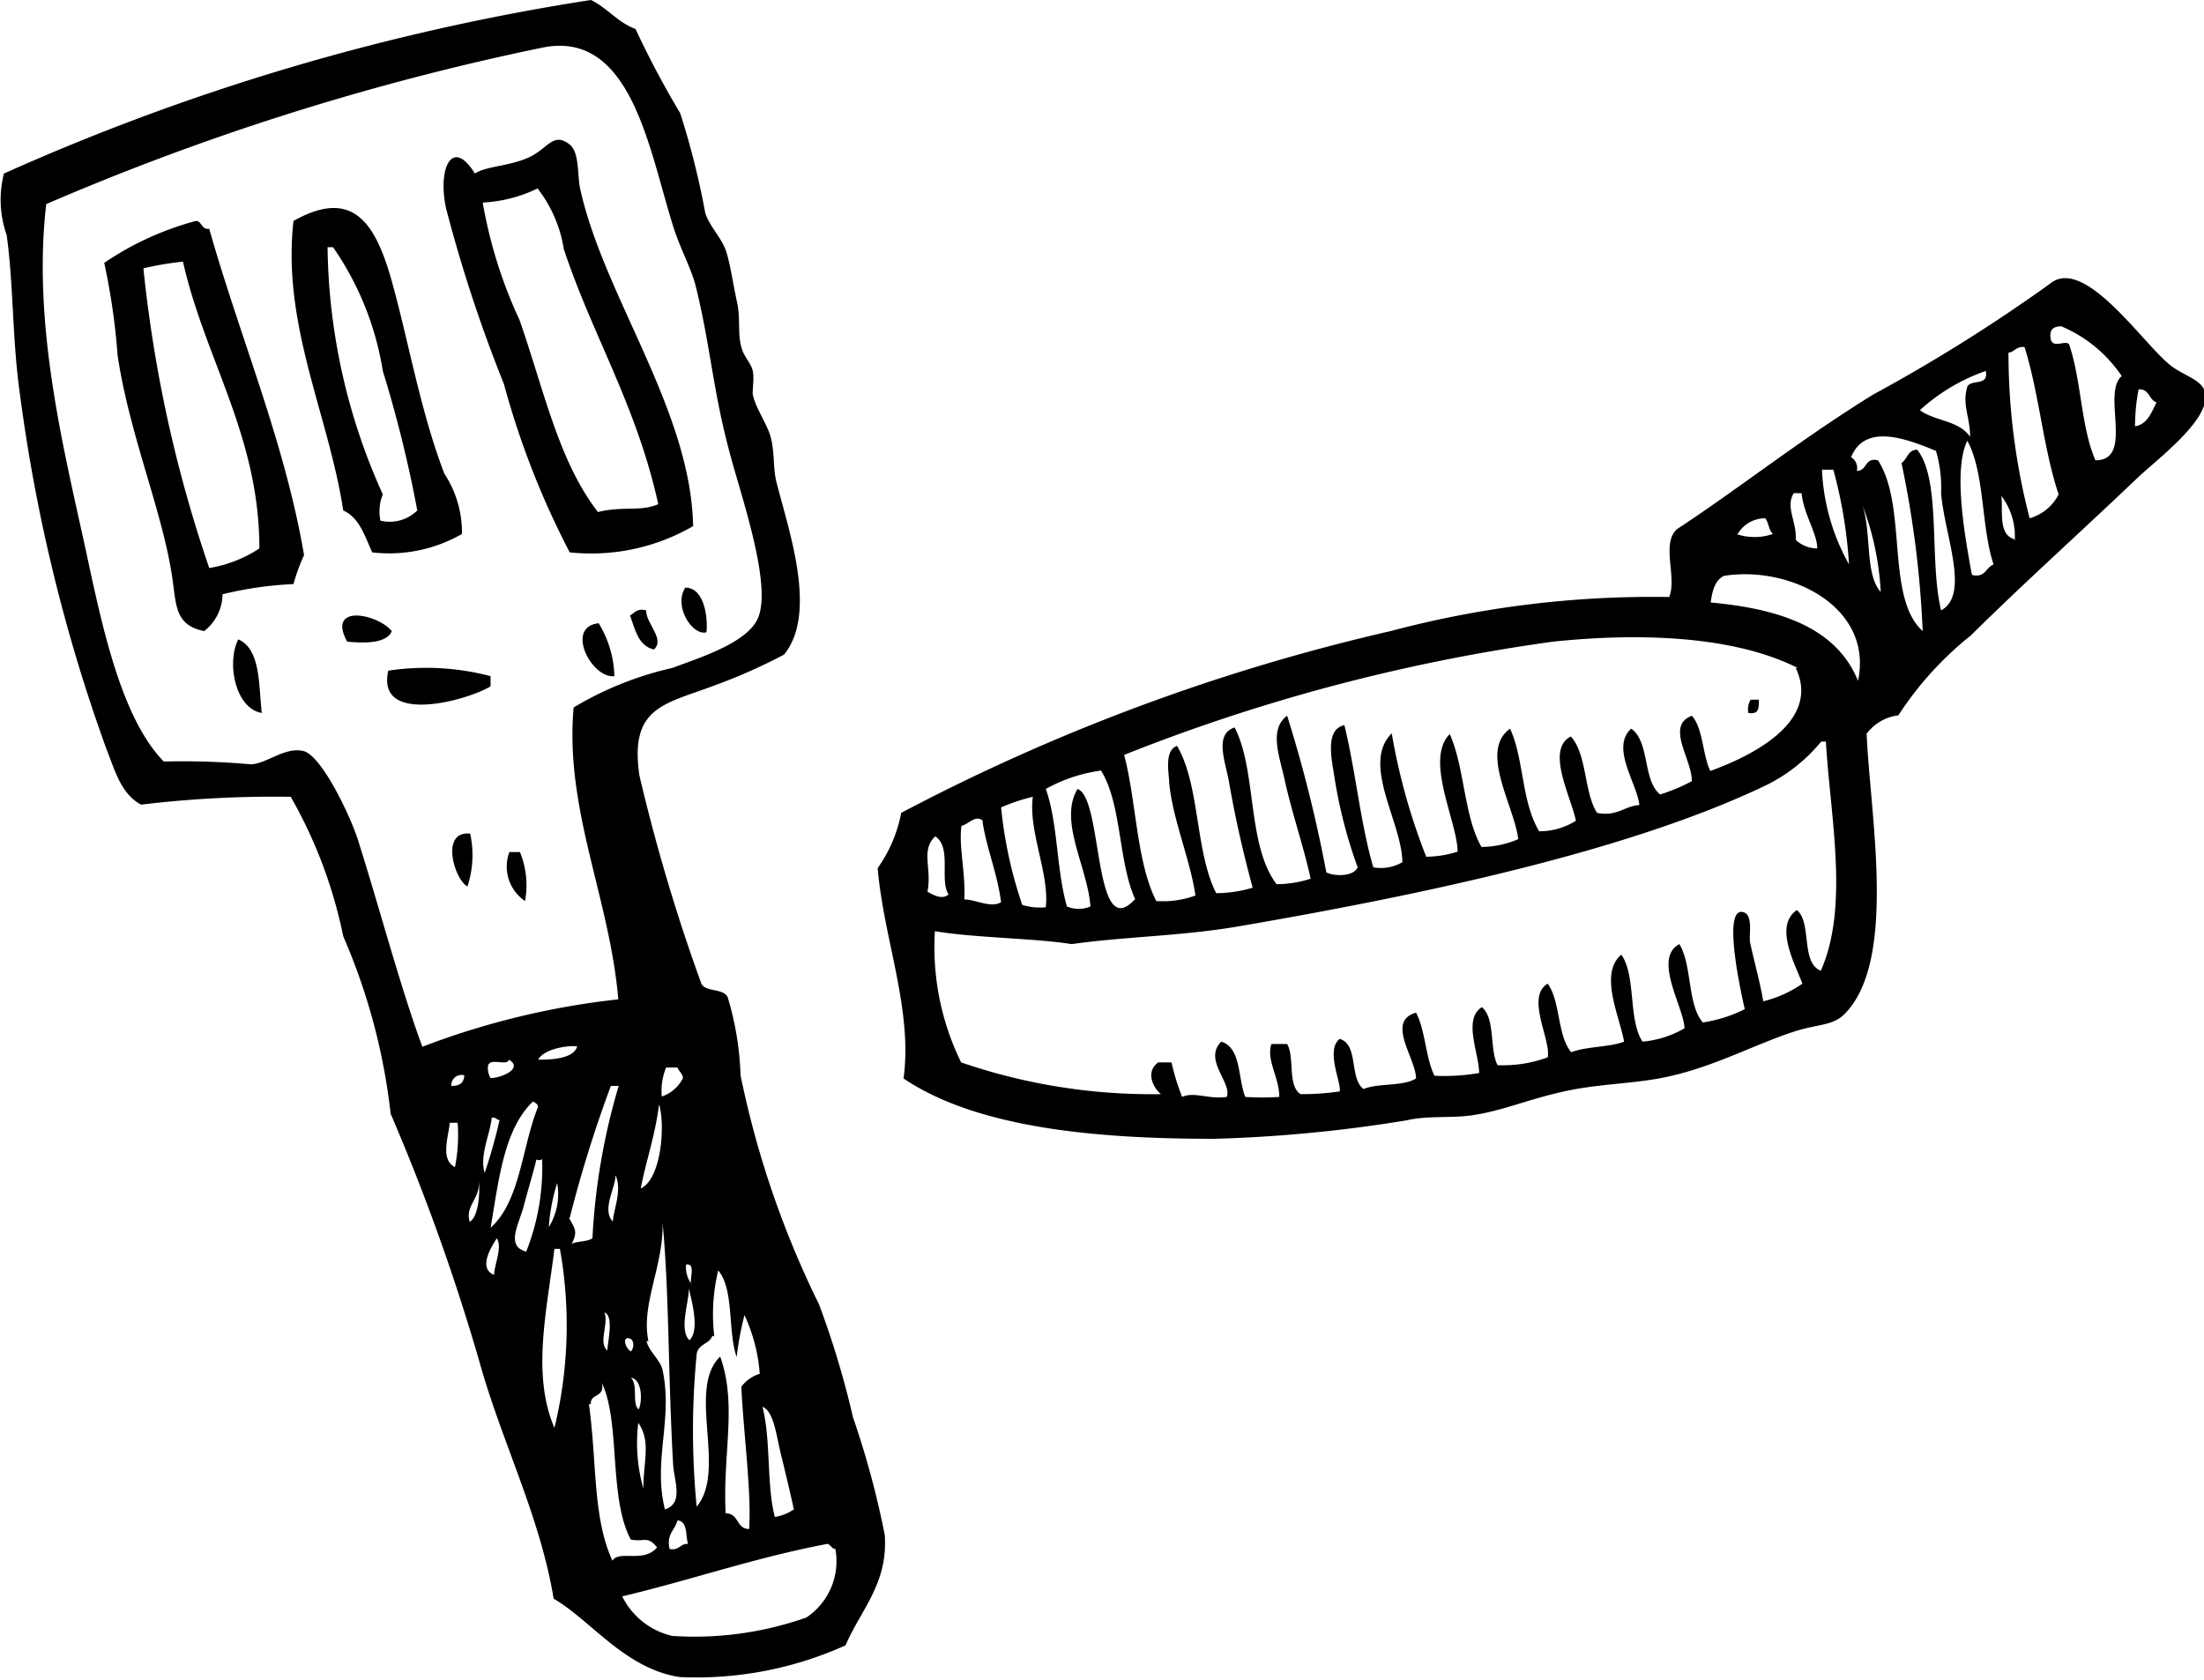
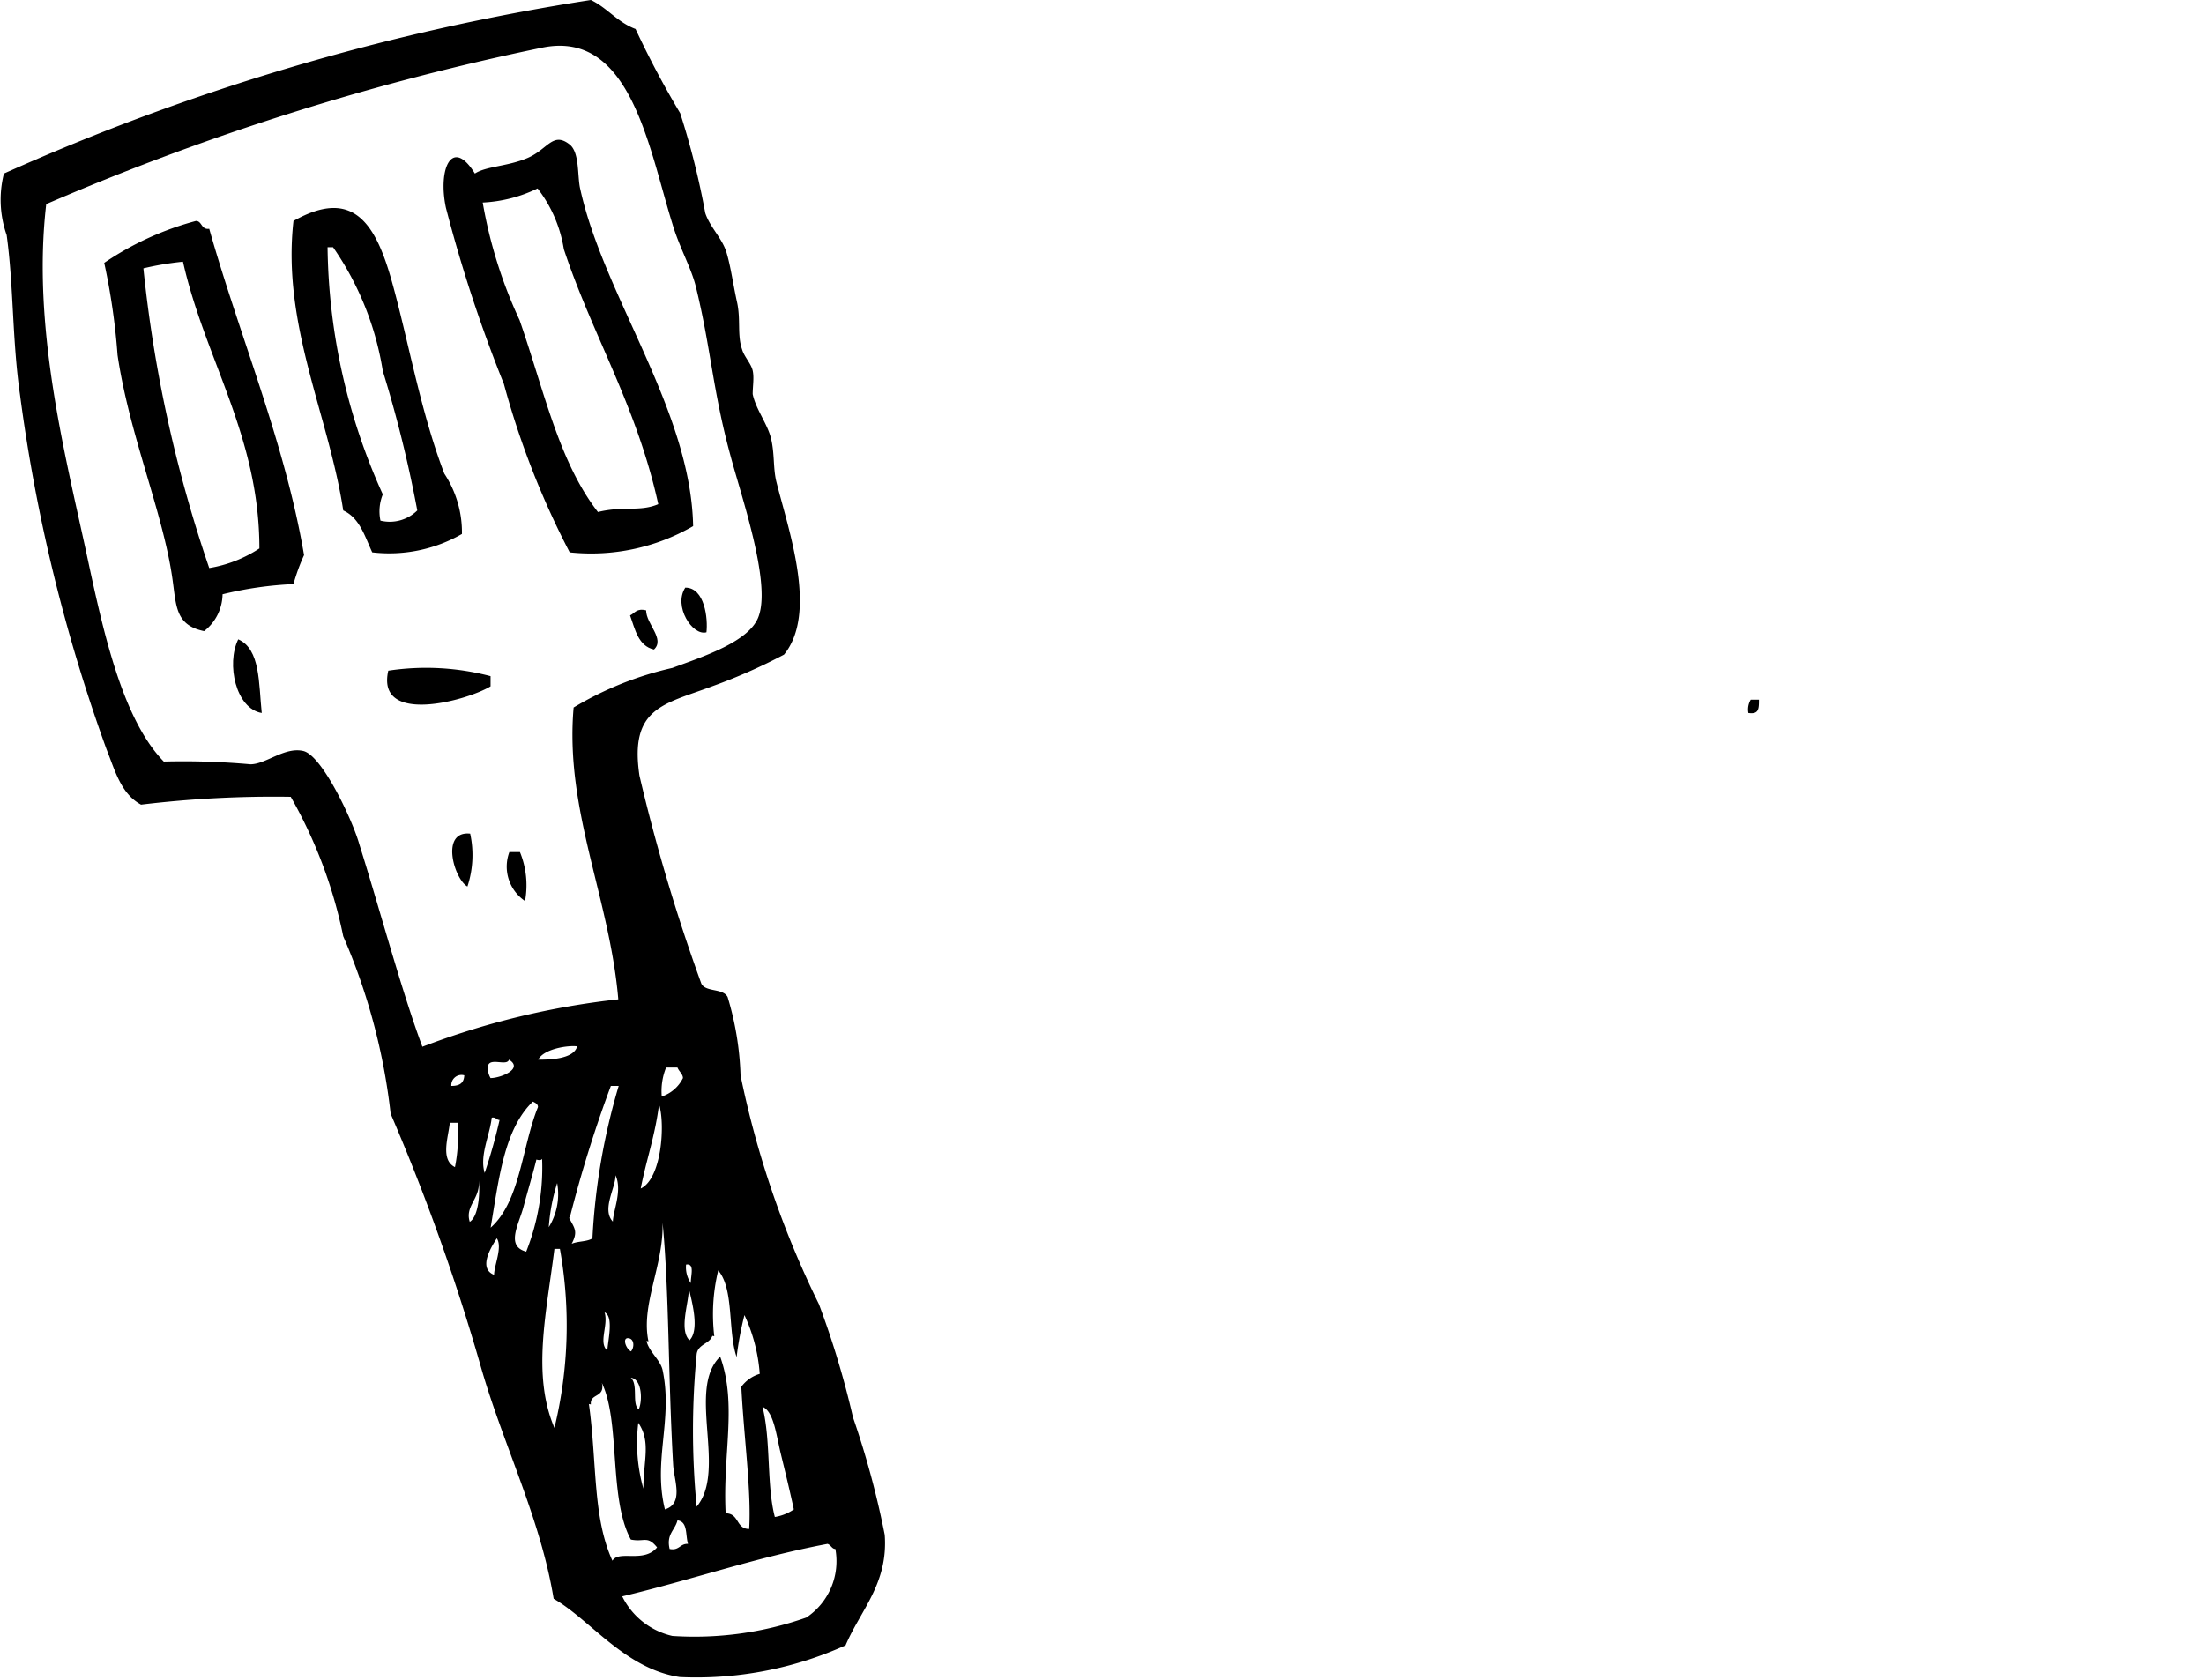
<svg xmlns="http://www.w3.org/2000/svg" viewBox="0 0 56.25 42.88">
  <g id="Lag_2" data-name="Lag 2">
    <g id="πœ_h_1" data-name="πœºh 1">
      <path class="cls-1" d="M17.69,13.43a5.19,5.19,0,0,1-3.15.67,21.43,21.43,0,0,1-1.68-4.3,36.69,36.69,0,0,1-1.48-4.5c-.21-1,.16-1.81.74-.87.29-.19.84-.18,1.35-.4s.64-.68,1.07-.34c.26.21.19.82.27,1.14C15.41,7.56,17.63,10.46,17.69,13.43ZM12.32,5.17a11.9,11.9,0,0,0,.94,3c.63,1.81,1,3.61,2,4.9.66-.16,1.07,0,1.54-.2-.55-2.51-1.69-4.33-2.41-6.51a3.4,3.4,0,0,0-.67-1.55A3.58,3.58,0,0,1,12.32,5.17Z" />
      <path class="cls-1" d="M11.79,13.63a3.72,3.72,0,0,1-2.29.47c-.19-.41-.32-.88-.74-1.07C8.39,10.6,7.19,8.29,7.49,5.64,9,4.79,9.58,5.68,10,7.18s.73,3.32,1.34,4.91A2.73,2.73,0,0,1,11.79,13.63ZM8.36,6.31a15.69,15.69,0,0,0,1.41,6.31,1.15,1.15,0,0,0-.06.67,1,1,0,0,0,.94-.26,31.91,31.91,0,0,0-.88-3.56A7.65,7.65,0,0,0,8.5,6.31Z" />
      <path class="cls-1" d="M7.49,14.91a9.29,9.29,0,0,0-1.81.26,1.21,1.21,0,0,1-.47.94c-.74-.15-.71-.65-.81-1.34C4.16,13.08,3.3,11.1,3,9.06a16.84,16.84,0,0,0-.34-2.35A7.67,7.67,0,0,1,5,5.64c.16,0,.13.23.34.2.79,2.79,1.93,5.45,2.42,8.33A4.94,4.94,0,0,0,7.49,14.91ZM3.66,6.85A34.4,34.4,0,0,0,5.34,14.5,3.31,3.31,0,0,0,6.62,14c0-2.87-1.39-4.83-1.95-7.32A7.66,7.66,0,0,0,3.66,6.85Z" />
-       <path class="cls-1" d="M48.45,18.26a1.19,1.19,0,0,0-.81.47c.09,2.12.8,5.86-.6,7.19-.29.26-.67.23-1.21.4-1,.32-2,.87-3.16,1.14-.87.21-1.8.19-2.75.4s-1.55.49-2.35.61c-.56.08-1.11,0-1.68.13a36.38,36.38,0,0,1-4.9.47c-2.87,0-6-.24-7.93-1.54.24-1.75-.51-3.57-.66-5.37a3.59,3.59,0,0,0,.6-1.41,51.31,51.31,0,0,1,12.49-4.64,26,26,0,0,1,7.11-.87c.21-.5-.22-1.38.21-1.74,1.53-1,3.15-2.29,5-3.43a42.43,42.43,0,0,0,4.5-2.82c.88-.75,2.39,1.54,3.09,2.08.35.27.79.36.87.67.2.68-1.23,1.73-1.74,2.22-1.51,1.44-2.77,2.56-4.23,4A8.57,8.57,0,0,0,48.45,18.26Zm4.16-9.93c-.2,0-.32.08-.27.33s.41,0,.47.14c.31.9.3,2.11.67,2.95,1,0,.15-1.71.67-2.15A3.5,3.5,0,0,0,52.61,8.33ZM51.26,9a16.79,16.79,0,0,0,.54,4.23,1.2,1.2,0,0,0,.74-.61c-.39-1.16-.5-2.59-.87-3.76C51.46,8.83,51.4,9,51.26,9ZM49,10.47c.37.28,1,.26,1.28.68,0-.52-.21-.81-.07-1.28.1-.2.55,0,.47-.4A4.84,4.84,0,0,0,49,10.47Zm5.51.41c.31-.07.4-.36.53-.61-.2-.06-.18-.35-.46-.33A5.08,5.08,0,0,0,54.49,10.88Zm-7.25.8a.33.33,0,0,1,.13.34c.27,0,.19-.35.54-.27.76,1.18.19,3.5,1.14,4.36a25.94,25.94,0,0,0-.54-4.29c.15-.1.16-.34.4-.34.62.77.3,2.82.61,4.1.75-.4.08-1.94,0-3a3.3,3.3,0,0,0-.13-1.07C48.66,11.2,47.59,10.79,47.24,11.68Zm3.08,3c.34.07.34-.2.54-.27-.32-.95-.22-2.33-.67-3.16C49.84,12,50.15,13.71,50.32,14.64Zm-3.15-.27a11.87,11.87,0,0,0-.4-2.42H46.5A5.41,5.41,0,0,0,47.17,14.37Zm-1.34-.61a.82.82,0,0,0,.53.2c0-.38-.35-.88-.4-1.41h-.2C45.56,12.94,45.86,13.33,45.83,13.76Zm5.57,0a1.71,1.71,0,0,0-.34-1.14C51.12,13.06,51,13.64,51.4,13.76ZM48,15.11a7.27,7.27,0,0,0-.47-2.22C47.77,13.59,47.59,14.66,48,15.11Zm-3.69-1.48a1.44,1.44,0,0,0,.94,0c-.11-.09-.11-.3-.2-.4A.81.81,0,0,0,44.35,13.63ZM44,14.7c-.23.11-.3.38-.34.68,1.76.16,3.21.64,3.76,2C47.82,15.49,45.68,14.43,44,14.7Zm1.88,2.35c-1.73-.87-4.25-.88-6.25-.67a46.86,46.86,0,0,0-10.94,2.89C29,20.43,29,22,29.51,23a2.4,2.4,0,0,0,1-.14c-.14-.95-.58-1.93-.67-2.88,0-.22-.14-.82.2-.94.59,1,.46,2.71,1,3.76a3.3,3.3,0,0,0,.93-.14c-.22-.81-.44-1.75-.6-2.68-.08-.49-.4-1.24.14-1.41.57,1.1.31,3,1.07,4a2.83,2.83,0,0,0,.87-.14c-.18-.83-.48-1.68-.67-2.55-.11-.53-.41-1.26.07-1.61a34.69,34.69,0,0,1,1,4c.24.11.7.1.8-.13a12.2,12.2,0,0,1-.6-2.35c-.07-.44-.23-1.17.26-1.28.29,1.17.41,2.51.74,3.63a1.09,1.09,0,0,0,.74-.13c0-1-1.06-2.51-.27-3.29a15.76,15.76,0,0,0,.88,3.15,2.73,2.73,0,0,0,.8-.13c0-.75-.85-2.35-.2-3,.38.84.36,2.1.81,2.88a2.41,2.41,0,0,0,.94-.2c-.12-.89-1-2.25-.21-2.82.36.79.28,1.83.74,2.62a1.74,1.74,0,0,0,.94-.27c-.12-.6-.78-1.82-.13-2.15.42.46.33,1.42.67,1.95.52.1.68-.17,1.08-.2-.06-.56-.74-1.46-.21-1.95.48.33.29,1.32.74,1.68a4.58,4.58,0,0,0,.81-.34c0-.57-.68-1.41,0-1.67.29.33.27,1,.47,1.41C44.84,19.25,46.46,18.37,45.83,17.05Zm.6,1.88A4.22,4.22,0,0,1,45,20.08c-3.48,1.65-8.65,2.75-13.29,3.55-1.53.27-2.94.27-4.36.47-.92-.15-2.5-.16-3.49-.33a6.69,6.69,0,0,0,.67,3.35,15,15,0,0,0,5.1.81c-.22-.18-.39-.58-.07-.81h.34a5.66,5.66,0,0,0,.27.88c.32-.14.68.07,1.14,0,.14-.36-.61-.95-.14-1.41.51.16.42.92.61,1.41a6.31,6.31,0,0,0,.87,0c0-.5-.34-.94-.2-1.35h.4c.2.34,0,1.05.34,1.28a6.48,6.48,0,0,0,1-.07c.06-.19-.37-1.05,0-1.34.49.14.24,1,.61,1.28.38-.16,1-.06,1.34-.27,0-.51-.78-1.46,0-1.68.24.45.24,1.14.47,1.61a5.13,5.13,0,0,0,1.14-.07c0-.5-.42-1.38.07-1.68.35.29.19,1.07.4,1.48a3.28,3.28,0,0,0,1.28-.2c.09-.45-.57-1.54,0-1.88.33.45.24,1.32.6,1.75.39-.15,1-.13,1.35-.27-.11-.63-.65-1.74-.07-2.22.38.54.17,1.66.54,2.22a2.6,2.6,0,0,0,1.07-.34c0-.51-.82-1.78-.13-2.15.33.54.2,1.54.6,2a3.54,3.54,0,0,0,1.07-.34c-.06-.26-.59-2.57-.06-2.48.3.05.15.61.2.8.09.42.28,1.12.33,1.48A3,3,0,0,0,46,25.11c-.17-.47-.74-1.47-.14-1.88.39.33.09,1.34.61,1.55.73-1.64.24-3.94.13-5.85ZM26.69,20.14c.31.85.27,2.07.54,3a.78.78,0,0,0,.6,0c-.07-1-.82-2.18-.33-3,.66.22.39,4,1.47,2.81-.43-.95-.34-2.43-.87-3.28A4,4,0,0,0,26.69,20.14Zm-1.14.47a11,11,0,0,0,.54,2.49,1.56,1.56,0,0,0,.6.06c.1-.84-.45-1.95-.33-2.82A4.81,4.81,0,0,0,25.55,20.61Zm-.47.34c-.18-.16-.36.09-.54.13-.08.49.11,1.22.07,1.88.29,0,.68.23.94.07C25.45,22.28,25.19,21.69,25.08,21Zm-1.41,1.81c.13.08.38.22.54.07-.24-.35.09-1.2-.34-1.48C23.49,21.7,23.79,22.17,23.67,22.76Z" />
      <path class="cls-1" d="M17.49,15c.5,0,.58.8.54,1.14C17.67,16.24,17.18,15.47,17.49,15Z" />
      <path class="cls-1" d="M16.49,15.58c0,.35.49.73.2,1-.4-.09-.48-.51-.61-.87C16.2,15.65,16.25,15.52,16.49,15.58Z" />
-       <path class="cls-1" d="M10,16.11c-.14.35-.82.3-1.14.27C8.33,15.41,9.63,15.66,10,16.11Z" />
-       <path class="cls-1" d="M15.28,15.91a2.71,2.71,0,0,1,.4,1.35C15.1,17.33,14.41,16,15.28,15.91Z" />
      <path class="cls-1" d="M6.68,18.2c-.66-.11-.91-1.25-.6-1.88C6.65,16.57,6.6,17.45,6.68,18.2Z" />
      <path class="cls-1" d="M12.52,17.26v.26c-.61.37-2.93,1-2.61-.4A6.46,6.46,0,0,1,12.52,17.26Z" />
      <path class="cls-1" d="M44.68,17.86h.21c0,.23,0,.38-.27.34A.49.49,0,0,1,44.68,17.86Z" />
      <path class="cls-1" d="M12,21.28a2.57,2.57,0,0,1-.07,1.35C11.59,22.44,11.23,21.2,12,21.28Z" />
      <path class="cls-1" d="M13,21.75h.27A2.24,2.24,0,0,1,13.4,23,1.06,1.06,0,0,1,13,21.75Z" />
      <path class="cls-1" d="M17.9,25.11c.11.22.55.11.67.34a7.68,7.68,0,0,1,.33,2,24.17,24.17,0,0,0,2,5.84,22.8,22.8,0,0,1,.87,2.89,22.51,22.51,0,0,1,.81,3c.09,1.24-.61,1.91-1,2.82a9.25,9.25,0,0,1-4.23.81c-1.4-.21-2.28-1.46-3.22-2-.34-2.08-1.32-4-1.88-6a54,54,0,0,0-2.28-6.38A15.74,15.74,0,0,0,8.76,23.9a12,12,0,0,0-1.34-3.56,28.21,28.21,0,0,0-3.82.2c-.52-.28-.67-.89-.88-1.41A43,43,0,0,1,.51,10.07C.31,8.67.35,7.3.17,6A2.72,2.72,0,0,1,.1,4.43,58.51,58.51,0,0,1,15.08,0c.42.2.68.57,1.14.74a23.89,23.89,0,0,0,1.14,2.15A20.25,20.25,0,0,1,18,5.44c.12.36.43.64.54,1s.17.82.27,1.27,0,.84.13,1.21c.05.18.23.36.27.54s0,.4,0,.6c.08.39.38.76.47,1.14s.05.73.13,1.08c.31,1.24,1.07,3.36.2,4.43a14.15,14.15,0,0,1-1.81.8c-1.25.47-2.14.54-1.88,2.29A47.08,47.08,0,0,0,17.9,25.11Zm-.74-8.06c.75-.28,2-.67,2.21-1.34.3-.89-.46-3.07-.73-4.09-.45-1.65-.5-2.76-.88-4.3-.12-.49-.42-1-.6-1.61-.6-1.92-1.06-4.93-3.29-4.5a65.29,65.29,0,0,0-12.69,4c-.36,3.08.45,6.26,1,8.79.42,1.95.9,4.31,2,5.44a19.21,19.21,0,0,1,2.21.07c.4,0,.87-.45,1.35-.34S9,20.94,9.17,21.55c.52,1.65,1.08,3.75,1.61,5.17a20.1,20.1,0,0,1,5-1.21c-.22-2.59-1.37-4.84-1.14-7.45A8.54,8.54,0,0,1,17.16,17.05Zm-3.43,10c.25,0,.91,0,1-.34C14.5,26.68,13.87,26.77,13.73,27.06Zm-1.27.13a.49.49,0,0,0,.06.34c.26,0,.85-.24.47-.47C12.94,27.22,12.53,27,12.46,27.19Zm4.43.81a.93.93,0,0,0,.54-.47c0-.1-.1-.17-.14-.27H17A1.61,1.61,0,0,0,16.89,28Zm-5.37-.27c.22,0,.32-.08.33-.27A.26.26,0,0,0,11.52,27.73Zm3,3.36c.14.27.24.35.07.67.15-.07.4-.05.53-.14a16.59,16.59,0,0,1,.67-3.89h-.2A32.23,32.23,0,0,0,14.54,31.09Zm-2,.26c.76-.67.8-2.07,1.21-3.08,0-.08-.07-.11-.13-.14C12.86,28.83,12.73,30.12,12.52,31.35Zm3.83-1c.54-.25.63-1.65.47-2.15C16.72,29,16.49,29.62,16.35,30.35Zm-4-.34a13.74,13.74,0,0,0,.4-1.41c-.08,0-.09-.08-.2-.06C12.5,29,12.21,29.54,12.39,30Zm-.74-.2a4.21,4.21,0,0,0,.07-1.14h-.2C11.44,29.05,11.22,29.64,11.65,29.81Zm2.08-.2c-.08.33-.21.76-.33,1.21s-.46,1,.07,1.14a5.84,5.84,0,0,0,.4-2.49C13.86,29.56,13.85,29.63,13.73,29.61Zm1.95,1.61c0-.29.25-.81.07-1.21C15.71,30.34,15.32,30.92,15.68,31.22Zm-3.69,0c.29-.11.3-.86.27-1.07C12.26,30.62,11.84,30.79,12,31.22Zm2,.2a1.6,1.6,0,0,0,.27-1.21A4.88,4.88,0,0,0,14,31.42Zm2.55,2.82c.06.27.35.48.41.74.27,1.27-.25,2.31.06,3.56.49-.15.23-.75.21-1.14-.13-2.27-.1-4.42-.27-6.18C16.94,32.31,16.35,33.3,16.55,34.24Zm-3.89-1.68c0-.25.22-.71.07-.94C12.53,31.84,12.17,32.42,12.66,32.56Zm1.54-.67c-.2,1.62-.58,3.21,0,4.57a11.08,11.08,0,0,0,.14-4.57Zm3.49.94c-.05-.17.13-.58-.13-.54A.72.72,0,0,0,17.69,32.83Zm.54,1.28c-.07.21-.37.21-.4.47a20.21,20.21,0,0,0,0,3.89c.78-.93-.26-3,.6-3.83.44,1.22.06,2.49.14,4,.35,0,.26.4.6.4.06-.95-.14-2.4-.2-3.63a.9.9,0,0,1,.47-.33A4.29,4.29,0,0,0,19,33.57a8.39,8.39,0,0,0-.2,1.07c-.23-.66-.06-1.73-.47-2.21A4.76,4.76,0,0,0,18.23,34.11Zm-.6.13c.29-.25.08-1,0-1.34C17.59,33.24,17.3,34,17.63,34.24Zm-2.08.27c0-.22.18-.89-.07-1C15.54,33.85,15.23,34.33,15.55,34.51Zm.6,0c.09-.09.1-.33-.07-.34S16,34.5,16.15,34.51Zm.2,1.48c.1-.21.09-.78-.2-.81C16.31,35.36,16.09,35.92,16.35,36Zm-1.27-.14c.21,1.5.09,2.88.6,4,.17-.28.8.07,1.14-.34-.25-.31-.32-.13-.67-.2-.57-1.05-.26-3-.74-4C15.45,35.69,15.05,35.56,15.08,35.85Zm4.7,2.89a1.2,1.2,0,0,0,.53-.2c-.09-.42-.21-.92-.33-1.41s-.18-1.09-.47-1.21C19.68,36.77,19.56,37.93,19.78,38.74ZM16.42,38c0-.71.2-1.2-.13-1.68A4.28,4.28,0,0,0,16.42,38Zm.67,1.54c.25.05.26-.14.47-.13-.07-.22,0-.57-.27-.6C17.23,39.06,17,39.16,17.09,39.54Zm.07,2.22a8.59,8.59,0,0,0,3.42-.47,1.73,1.73,0,0,0,.74-1.75c-.09,0-.11-.1-.2-.13-1.85.35-3.47.92-5.24,1.34A1.9,1.9,0,0,0,17.16,41.76Z" />
    </g>
  </g>
</svg>